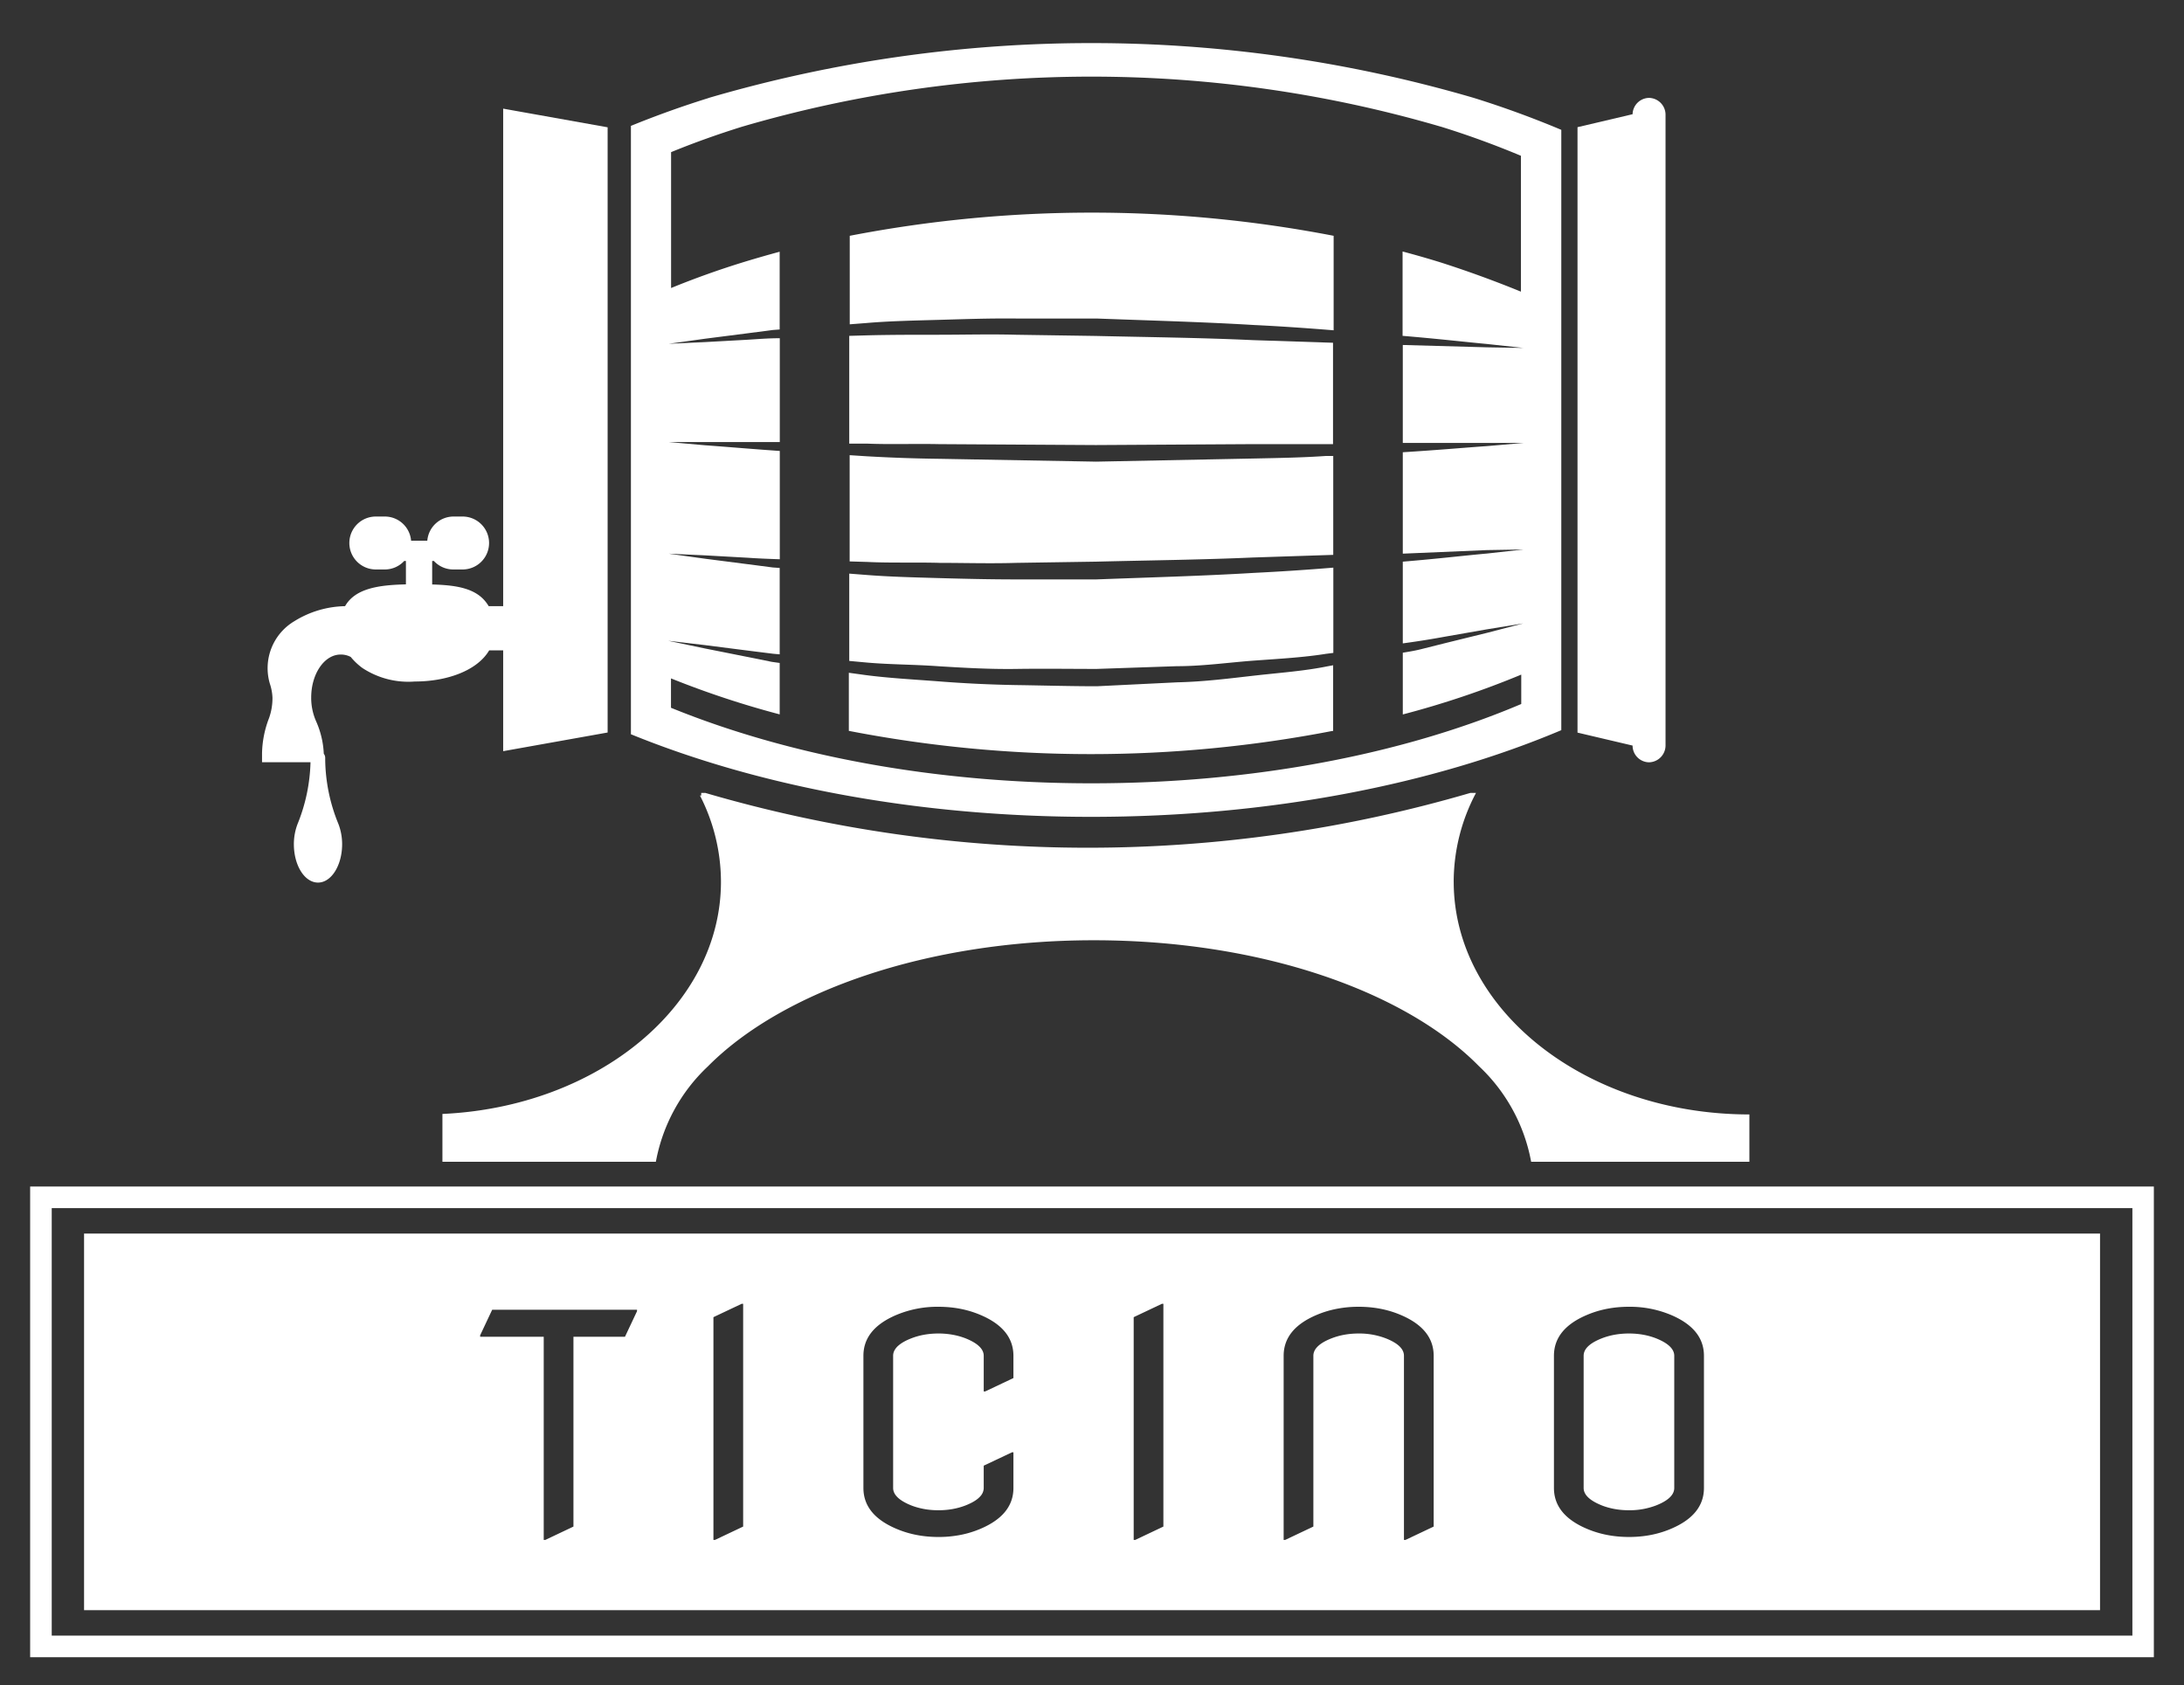
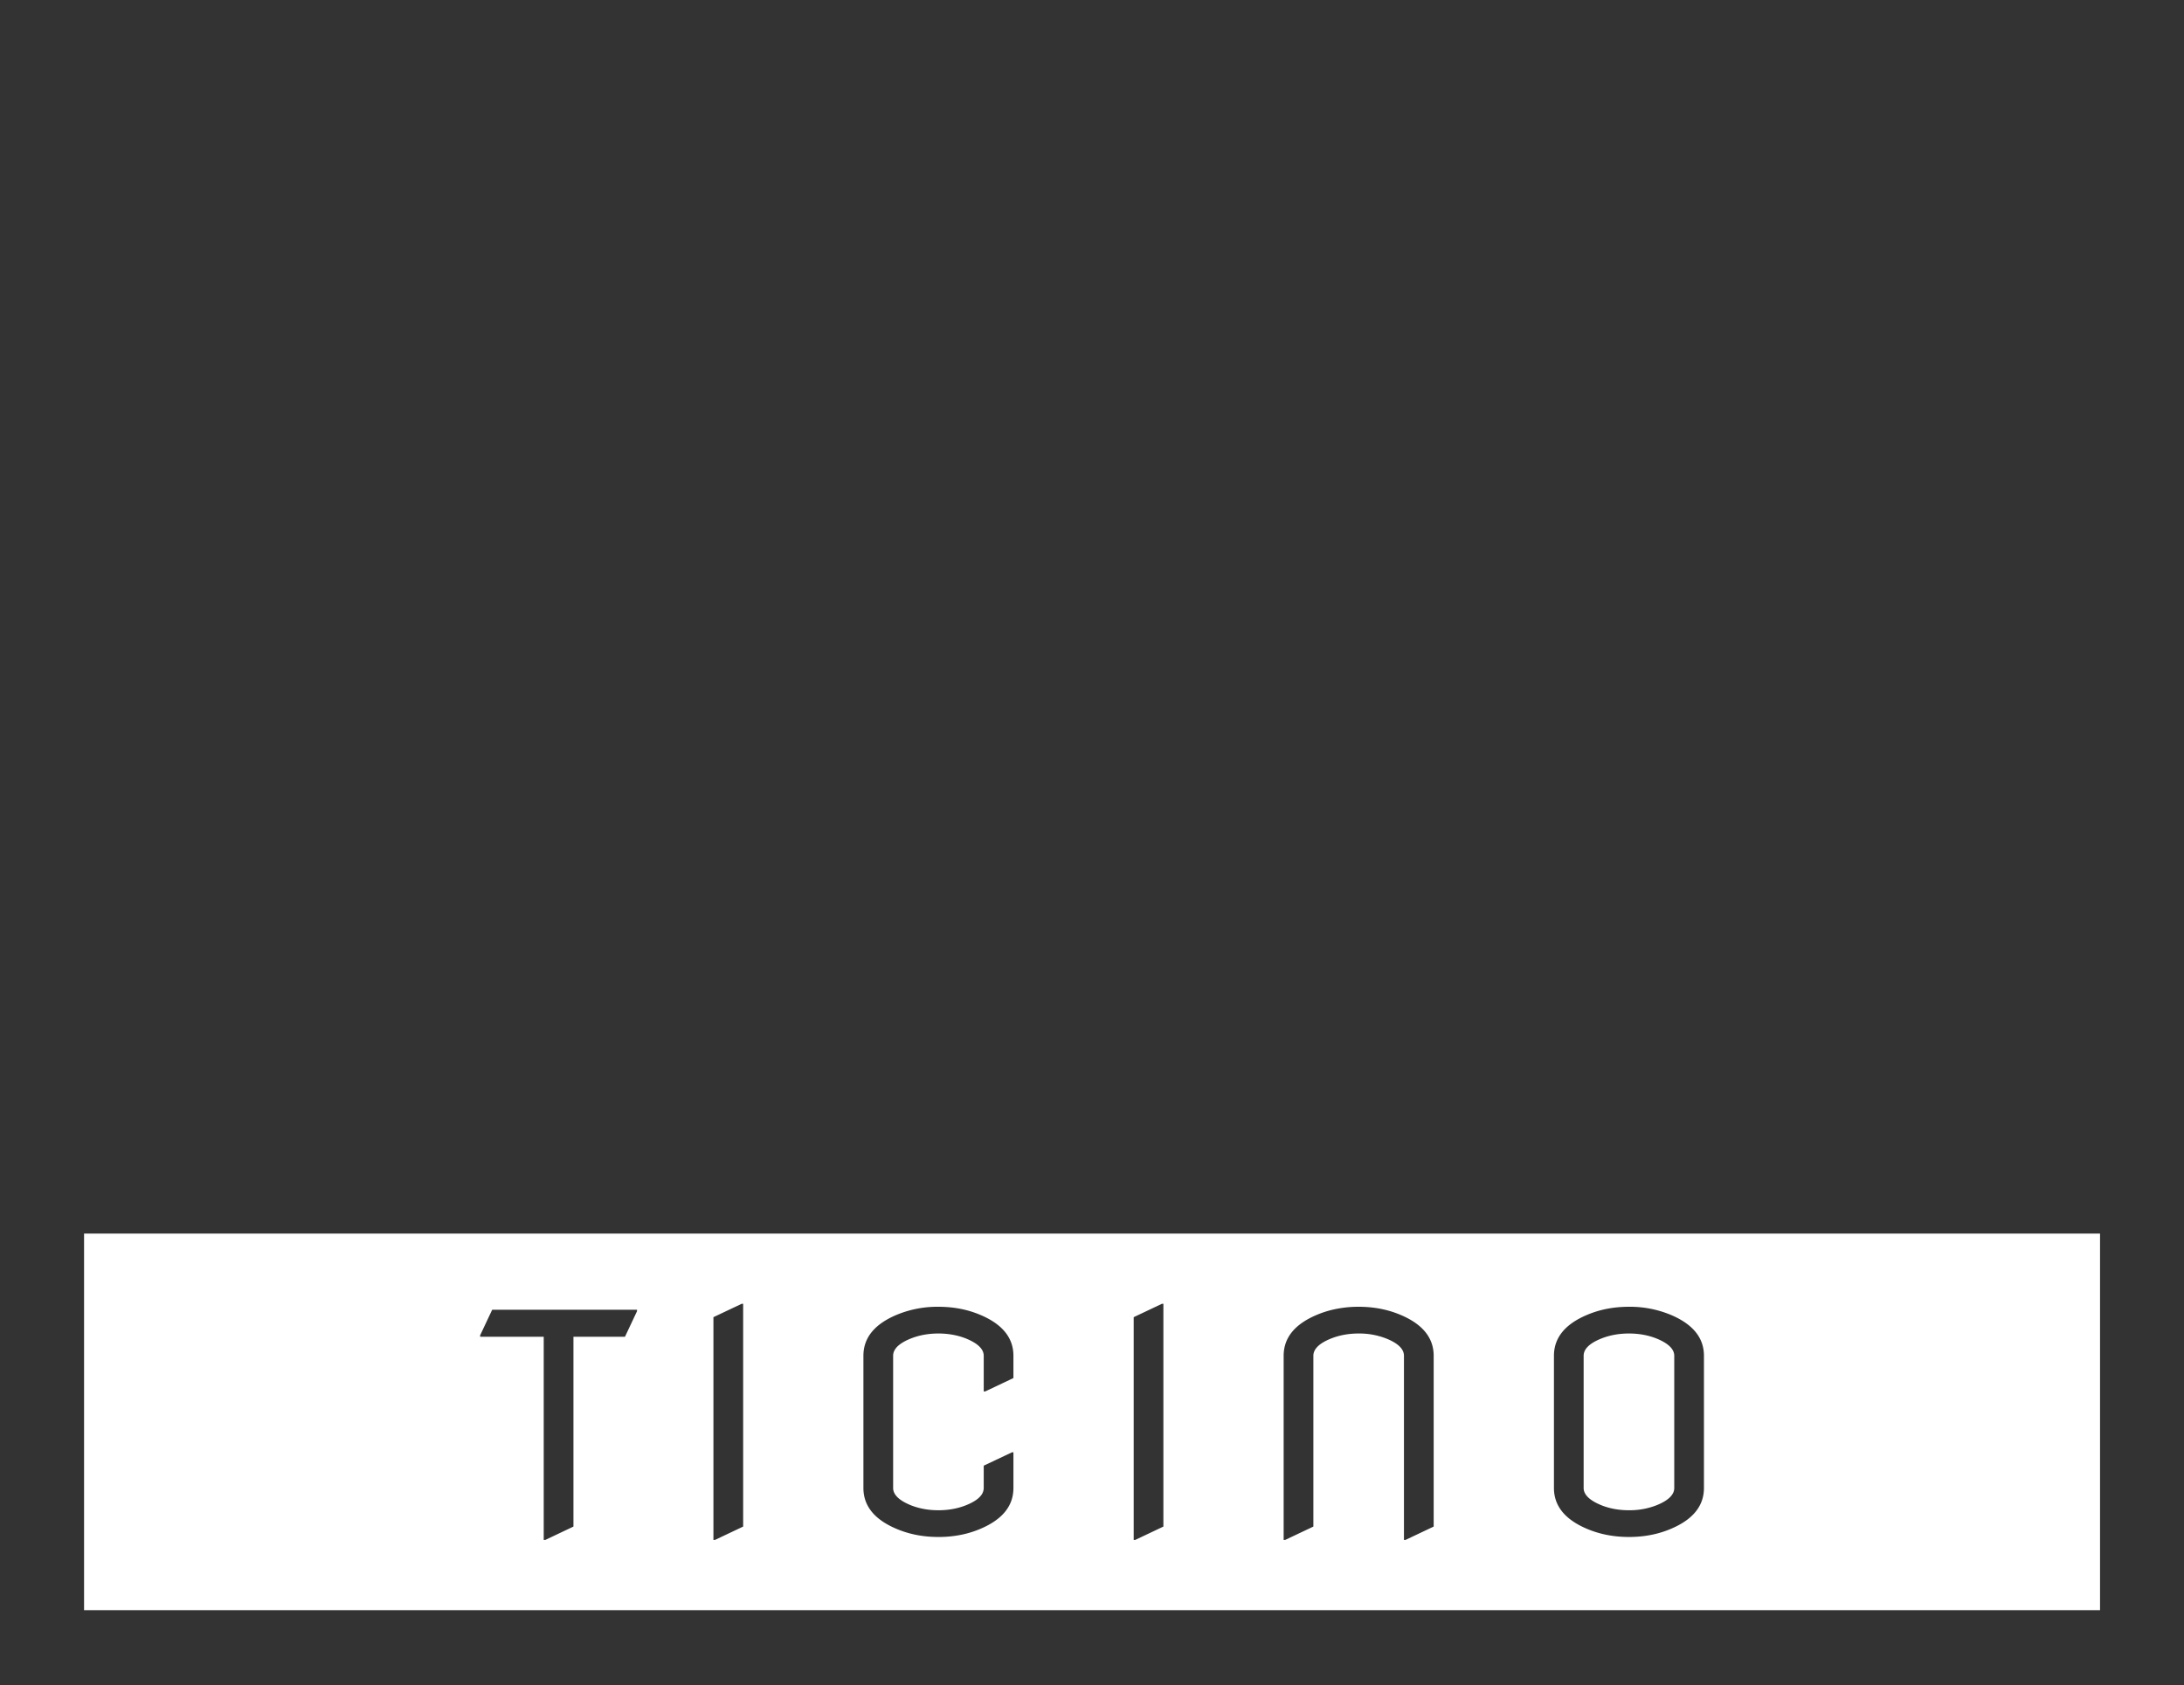
<svg xmlns="http://www.w3.org/2000/svg" width="92" height="71" fill="none">
  <rect width="100%" height="100%" fill="#333333" stroke="none" />
-   <path d="M69.464 32.115a.711.711 0 0 0 .696-.722V4.846a.71.71 0 0 0-.696-.722.705.705 0 0 0-.692.688l-2.32.546v25.506l2.32.546a.704.704 0 0 0 .692.705ZM12.537 34.708a2.372 2.372 0 0 0-.158.855c0 .897.453 1.619 1.017 1.619.564 0 1.016-.727 1.016-1.62 0-.291-.053-.581-.158-.854a7.331 7.331 0 0 1-.555-2.695v-.094a.29.29 0 0 0-.06-.166c-.02-.47-.13-.93-.32-1.359a2.431 2.431 0 0 1-.21-1.008c0-1 .556-1.811 1.24-1.811a.884.884 0 0 1 .426.102c.143.174.306.329.487.462a3.516 3.516 0 0 0 2.213.572c1.35 0 2.627-.457 3.131-1.311h.59v4.246l4.4-.786V5.363l-4.4-.786v20.96h-.611c-.428-.734-1.282-.884-2.38-.914v-.99h.073a1.105 1.105 0 0 0 .816.358h.393a1.115 1.115 0 1 0 0-2.23h-.38A1.11 1.11 0 0 0 18 22.778h-.683a1.11 1.11 0 0 0-1.106-1.017h-.38a1.115 1.115 0 0 0 0 2.23h.38a1.105 1.105 0 0 0 .816-.359h.072v.987c-1.14.026-2.136.167-2.563.918a4.178 4.178 0 0 0-2.136.633 2.302 2.302 0 0 0-1.029 2.644c.063.189.099.386.107.585a2.51 2.51 0 0 1-.145.854 4.327 4.327 0 0 0-.295 1.482v.376h2.042a7.378 7.378 0 0 1-.543 2.597ZM61.236 37.147a7.991 7.991 0 0 1 .94-3.742h-.239a57.37 57.37 0 0 1-32.224 0h-.175v.111h-.052a7.988 7.988 0 0 1 .884 3.631c0 5.22-5.19 9.487-11.733 9.782v2.016h8.991a7.34 7.34 0 0 1 2.192-4.02c3.14-3.165 9.243-5.313 16.257-5.313 7.014 0 13.113 2.136 16.232 5.313a7.343 7.343 0 0 1 2.19 4.02h9.193V46.95c-6.873 0-12.455-4.39-12.455-9.803ZM39.563 18.711l6.603.039 6.609-.039h3.378V14.44l-3.387-.111c-2.11-.099-4.357-.124-6.608-.176l-3.353-.05c-1.106-.03-2.196 0-3.25 0-1.056 0-2.077 0-3.038.025l-.743.021v4.54h.747c.97.04 1.991 0 3.042.022ZM39.563 23.713c1.055 0 2.136.034 3.25 0l3.354-.051c2.247-.056 4.498-.081 6.608-.175l3.387-.111V19.21h-.32c-.966.068-1.986.085-3.046.107l-6.62.132-6.613-.12a67.396 67.396 0 0 1-3.046-.106l-.726-.047v4.476l.744.022c.948.047 1.969.012 3.028.038ZM39.563 13.475c1.06-.03 2.136-.069 3.263-.056h3.37c2.256.085 4.511.145 6.621.273 1.175.056 2.298.137 3.362.223V9.934a53.676 53.676 0 0 0-20.384 0v3.729l.722-.056c.949-.081 1.97-.102 3.046-.132ZM39.563 28.07c1.06.064 2.136.128 3.263.111 1.128-.017 2.243 0 3.37 0l3.366-.115c1.115 0 2.2-.158 3.255-.235 1.055-.077 2.08-.132 3.041-.286l.308-.039v-3.592a100.99 100.99 0 0 1-3.362.222c-2.11.128-4.365.188-6.62.274h-3.375c-1.11 0-2.204-.026-3.263-.056-1.06-.03-2.08-.055-3.05-.132l-.722-.056v3.678l.735.068c.965.086 1.994.081 3.054.158ZM56.158 30.8v-2.773l-.235.043c-.962.197-1.99.27-3.05.389-1.06.12-2.136.26-3.276.286l-3.392.166c-1.136 0-2.277-.034-3.417-.05a53.233 53.233 0 0 1-3.285-.159c-1.064-.08-2.093-.136-3.063-.265l-.683-.094v2.448a53.542 53.542 0 0 0 20.384 0l.017.009Z" fill="#fff" />
-   <path d="M29.854 4.128a40.918 40.918 0 0 0-3.277 1.175v25.63c5.34 2.178 12.067 3.48 19.384 3.48 7.51 0 14.404-1.366 19.808-3.652V5.47a40.87 40.87 0 0 0-3.687-1.346 57.375 57.375 0 0 0-32.224 0l-.004.004Zm30.849 1.21c1.183.367 2.306.781 3.365 1.225v5.724a45.954 45.954 0 0 0-3.365-1.226c-.53-.165-1.07-.32-1.62-.466v3.554c1.449.12 2.67.261 3.546.342l1.542.167-1.542-.026-3.537-.098v4.126h5.096l-1.542.133c-.876.06-2.102.17-3.554.26v4.272l3.537-.15 1.55-.026-1.542.171c-.875.077-2.097.223-3.545.342v3.443a37.312 37.312 0 0 0 1.773-.282l1.76-.308 1.542-.252-1.508.393-1.739.428-1.072.269c-.239.06-.495.102-.756.145v2.601a38.17 38.17 0 0 0 4.99-1.678v1.238C59.134 31.761 52.838 33 45.97 33c-6.685 0-12.814-1.191-17.705-3.182V28.58c1.493.6 3.022 1.106 4.579 1.516v-2.166l-.334-.047-1.08-.218-1.756-.35-1.529-.32 1.55.183 1.777.227 1.094.137.278.025v-3.64l-.29-.02-1.086-.141-1.764-.227-1.538-.213 1.55.072 1.778.099c.427.03.854.047 1.354.064v-4.562c-1.281-.09-2.35-.184-3.144-.24l-1.542-.136h4.686v-4.374c-.478 0-.935.038-1.354.064l-1.777.098-1.55.073 1.537-.214 1.764-.226 1.085-.141.29-.022v-3.276a47.26 47.26 0 0 0-1.584.457 36.394 36.394 0 0 0-2.99 1.072V6.41c.951-.39 1.948-.747 2.99-1.072a52.411 52.411 0 0 1 29.44 0h.004ZM90.731 69.816H1.27V49.987H90.73v19.829Zm-88.552-.91h87.647V50.897H2.179v18.009Z" fill="#fff" />
  <path fill-rule="evenodd" clip-rule="evenodd" d="M88.463 51.97H3.541v15.864h84.922V51.97Zm-58.41 3.52v9.386h.063l1.189-.563v-9.385h-.063l-1.189.563Zm-7.149.827v8.56h.063l1.189-.564v-7.996h2.17l.508-1.077v-.062h-6.101l-.507 1.076v.063h2.678Zm19.786 4.868v1.502c0 .763-.473 1.34-1.42 1.733a4.15 4.15 0 0 1-1.022.28 4.607 4.607 0 0 1-.717.051c-.63 0-1.21-.11-1.74-.331-.947-.392-1.42-.97-1.42-1.733v-5.57c0-.763.473-1.34 1.42-1.733a4.472 4.472 0 0 1 1.74-.331 5.229 5.229 0 0 1 .509.025c.436.044.846.146 1.23.306.947.392 1.42.97 1.42 1.734v.938l-1.188.563h-.063v-1.501c0-.284-.252-.528-.757-.732a2.88 2.88 0 0 0-.4-.124 3.318 3.318 0 0 0-.751-.083c-.418 0-.801.069-1.152.207-.225.089-.4.187-.524.294a.693.693 0 0 0-.192.244.48.48 0 0 0-.04.194v5.569c0 .283.251.527.756.732.164.064.335.113.513.147.203.04.416.059.639.059.417 0 .8-.069 1.15-.206.305-.121.517-.257.638-.41a.51.51 0 0 0 .12-.322v-.94l1.189-.562h.062Zm5.066-5.694v9.385h.063l1.188-.563v-9.385h-.062l-1.189.563Zm6.317 9.385v-7.758c0-.764.474-1.342 1.42-1.734.202-.084.411-.152.627-.204a4.745 4.745 0 0 1 1.113-.127c.63 0 1.21.11 1.74.331.946.392 1.42.97 1.42 1.734v7.195l-1.189.563h-.063v-7.758c0-.288-.252-.532-.757-.732a3.12 3.12 0 0 0-1.151-.207c-.417 0-.8.069-1.151.207-.505.2-.757.444-.757.732v7.195l-1.19.563h-.062Zm13.394-1.458c-.505-.204-.757-.448-.757-.731v-5.57c0-.287.252-.531.757-.731.35-.138.734-.207 1.151-.207.418 0 .801.069 1.152.207.505.204.757.448.757.732v5.569c0 .287-.252.531-.757.732a3.12 3.12 0 0 1-1.152.206c-.417 0-.8-.069-1.15-.206Zm-2.008-6.3v5.569c0 .763.473 1.34 1.42 1.733.53.22 1.11.331 1.74.331.63 0 1.21-.11 1.739-.331.947-.392 1.42-.97 1.42-1.733v-5.57c0-.763-.473-1.34-1.42-1.733a4.472 4.472 0 0 0-1.74-.331c-.63 0-1.21.11-1.739.331-.947.392-1.42.97-1.42 1.734Z" fill="#fff" />
</svg>